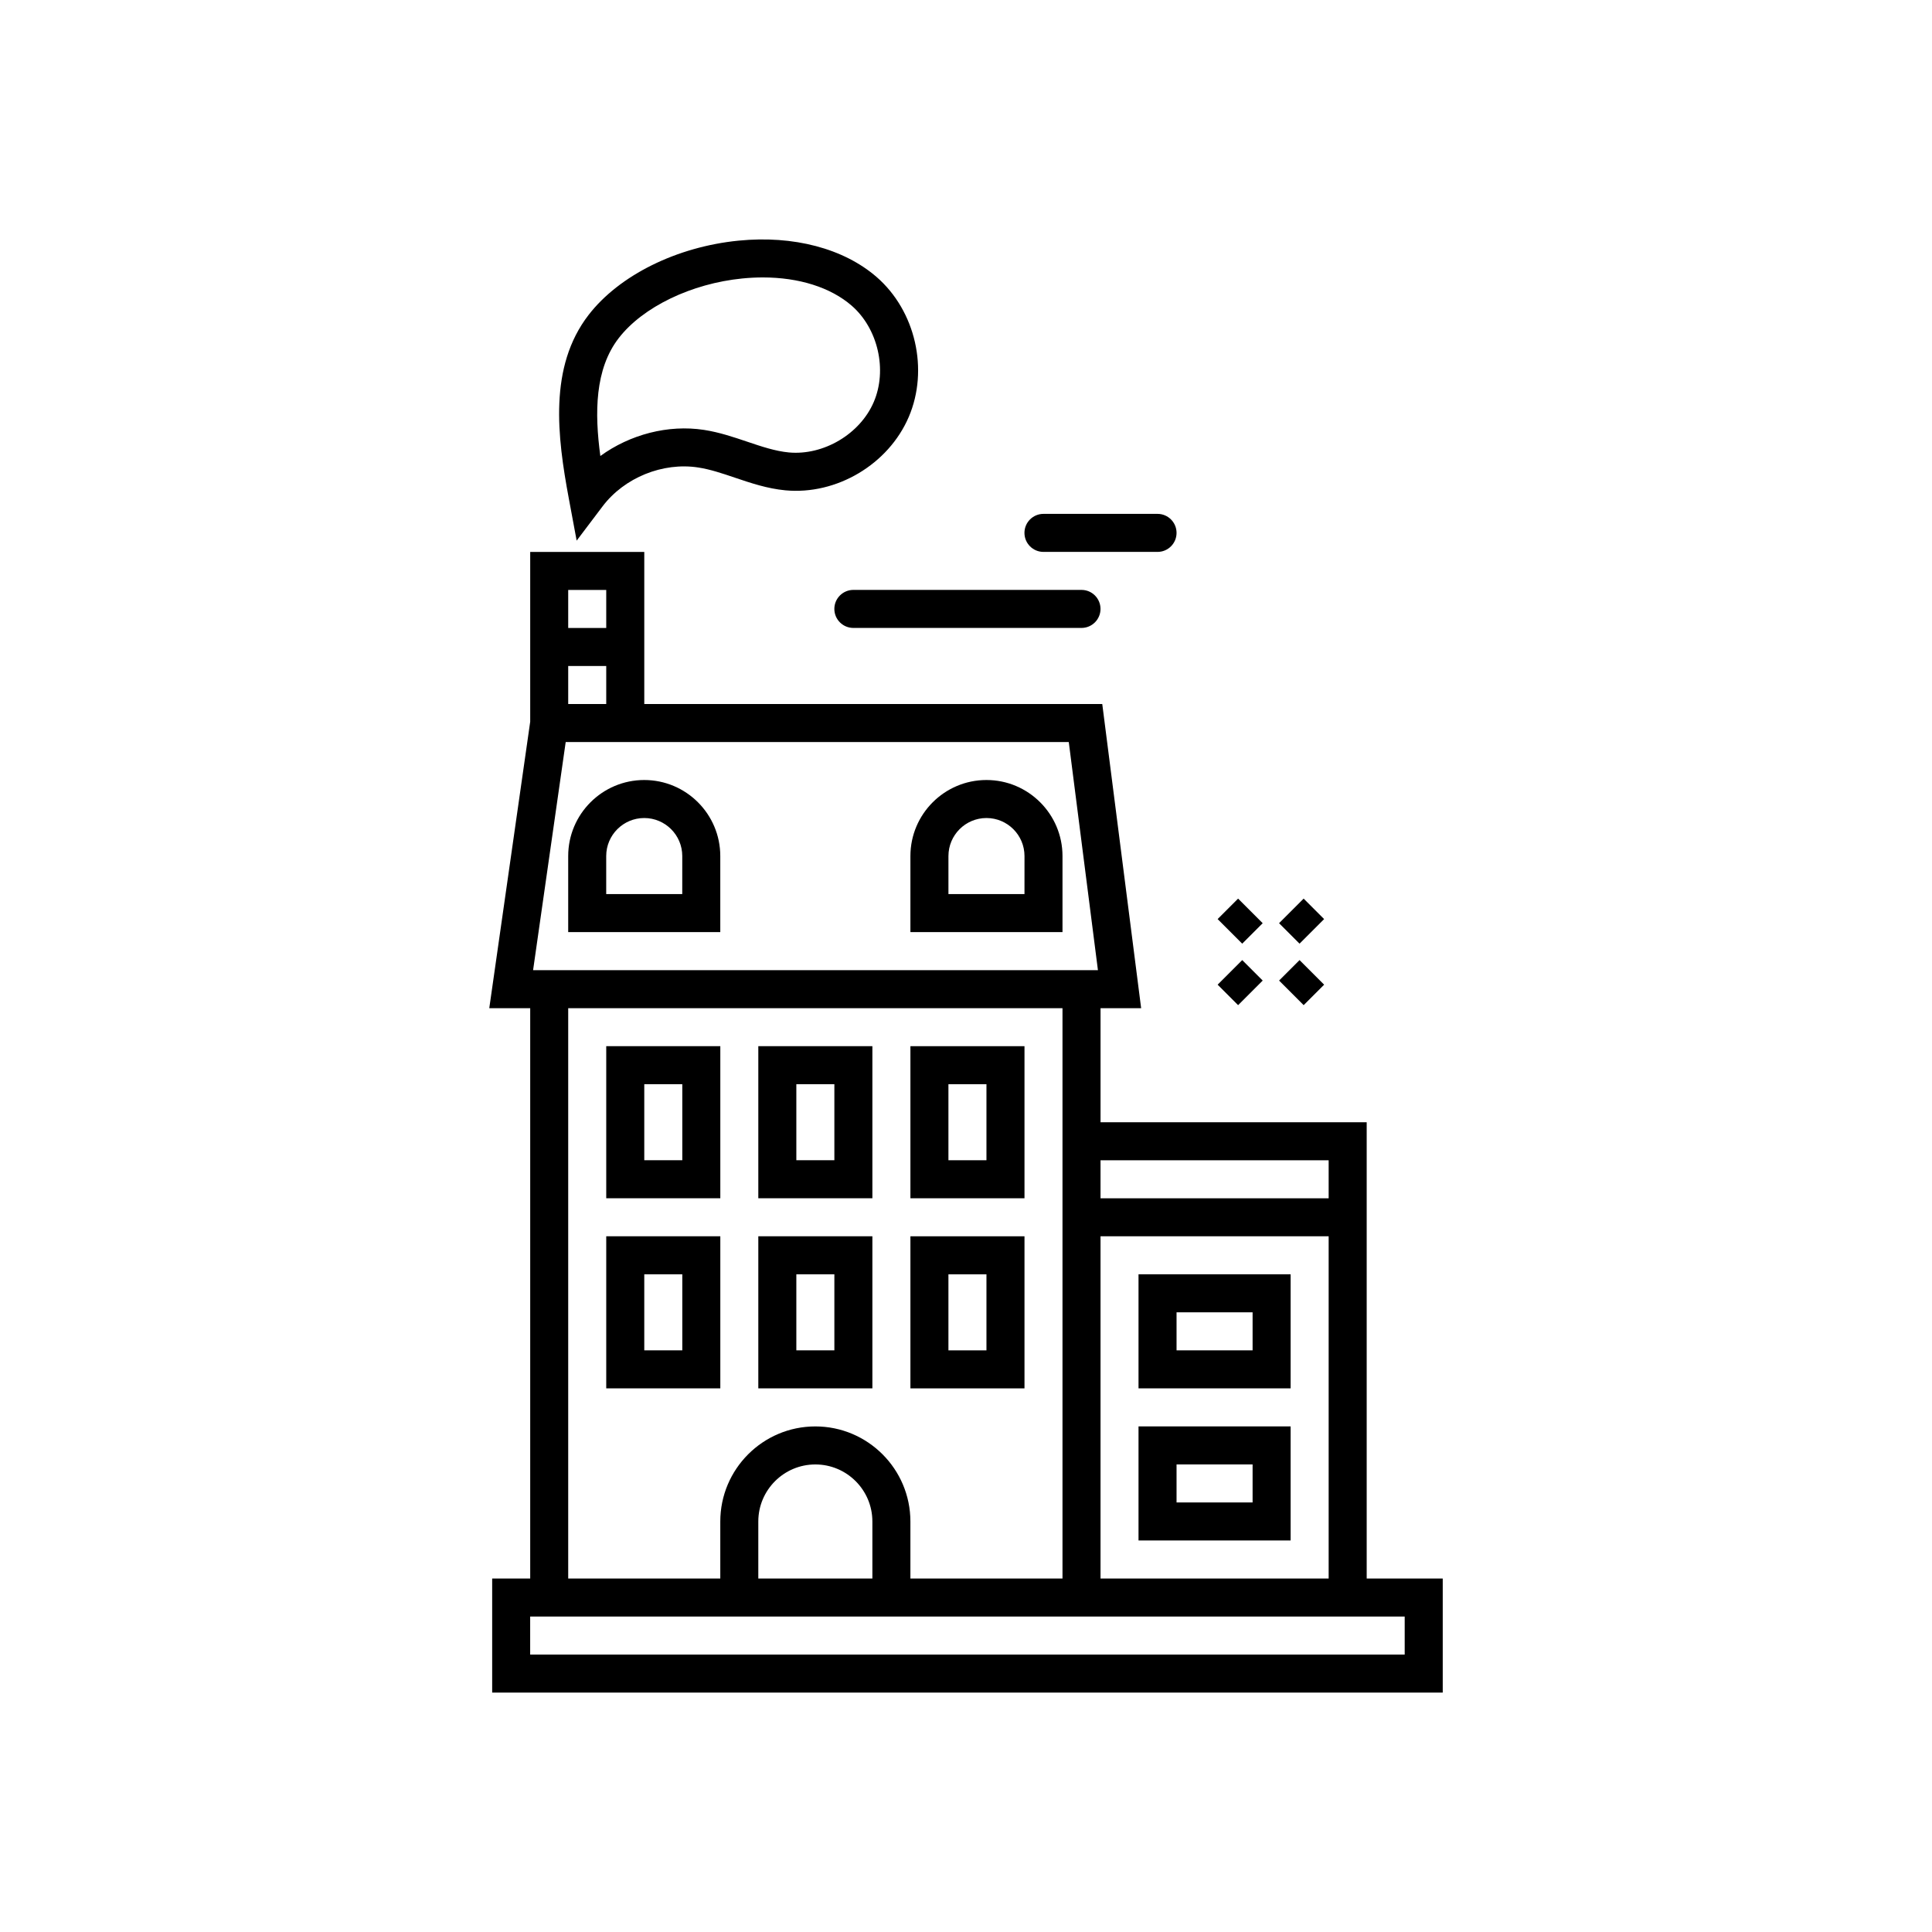
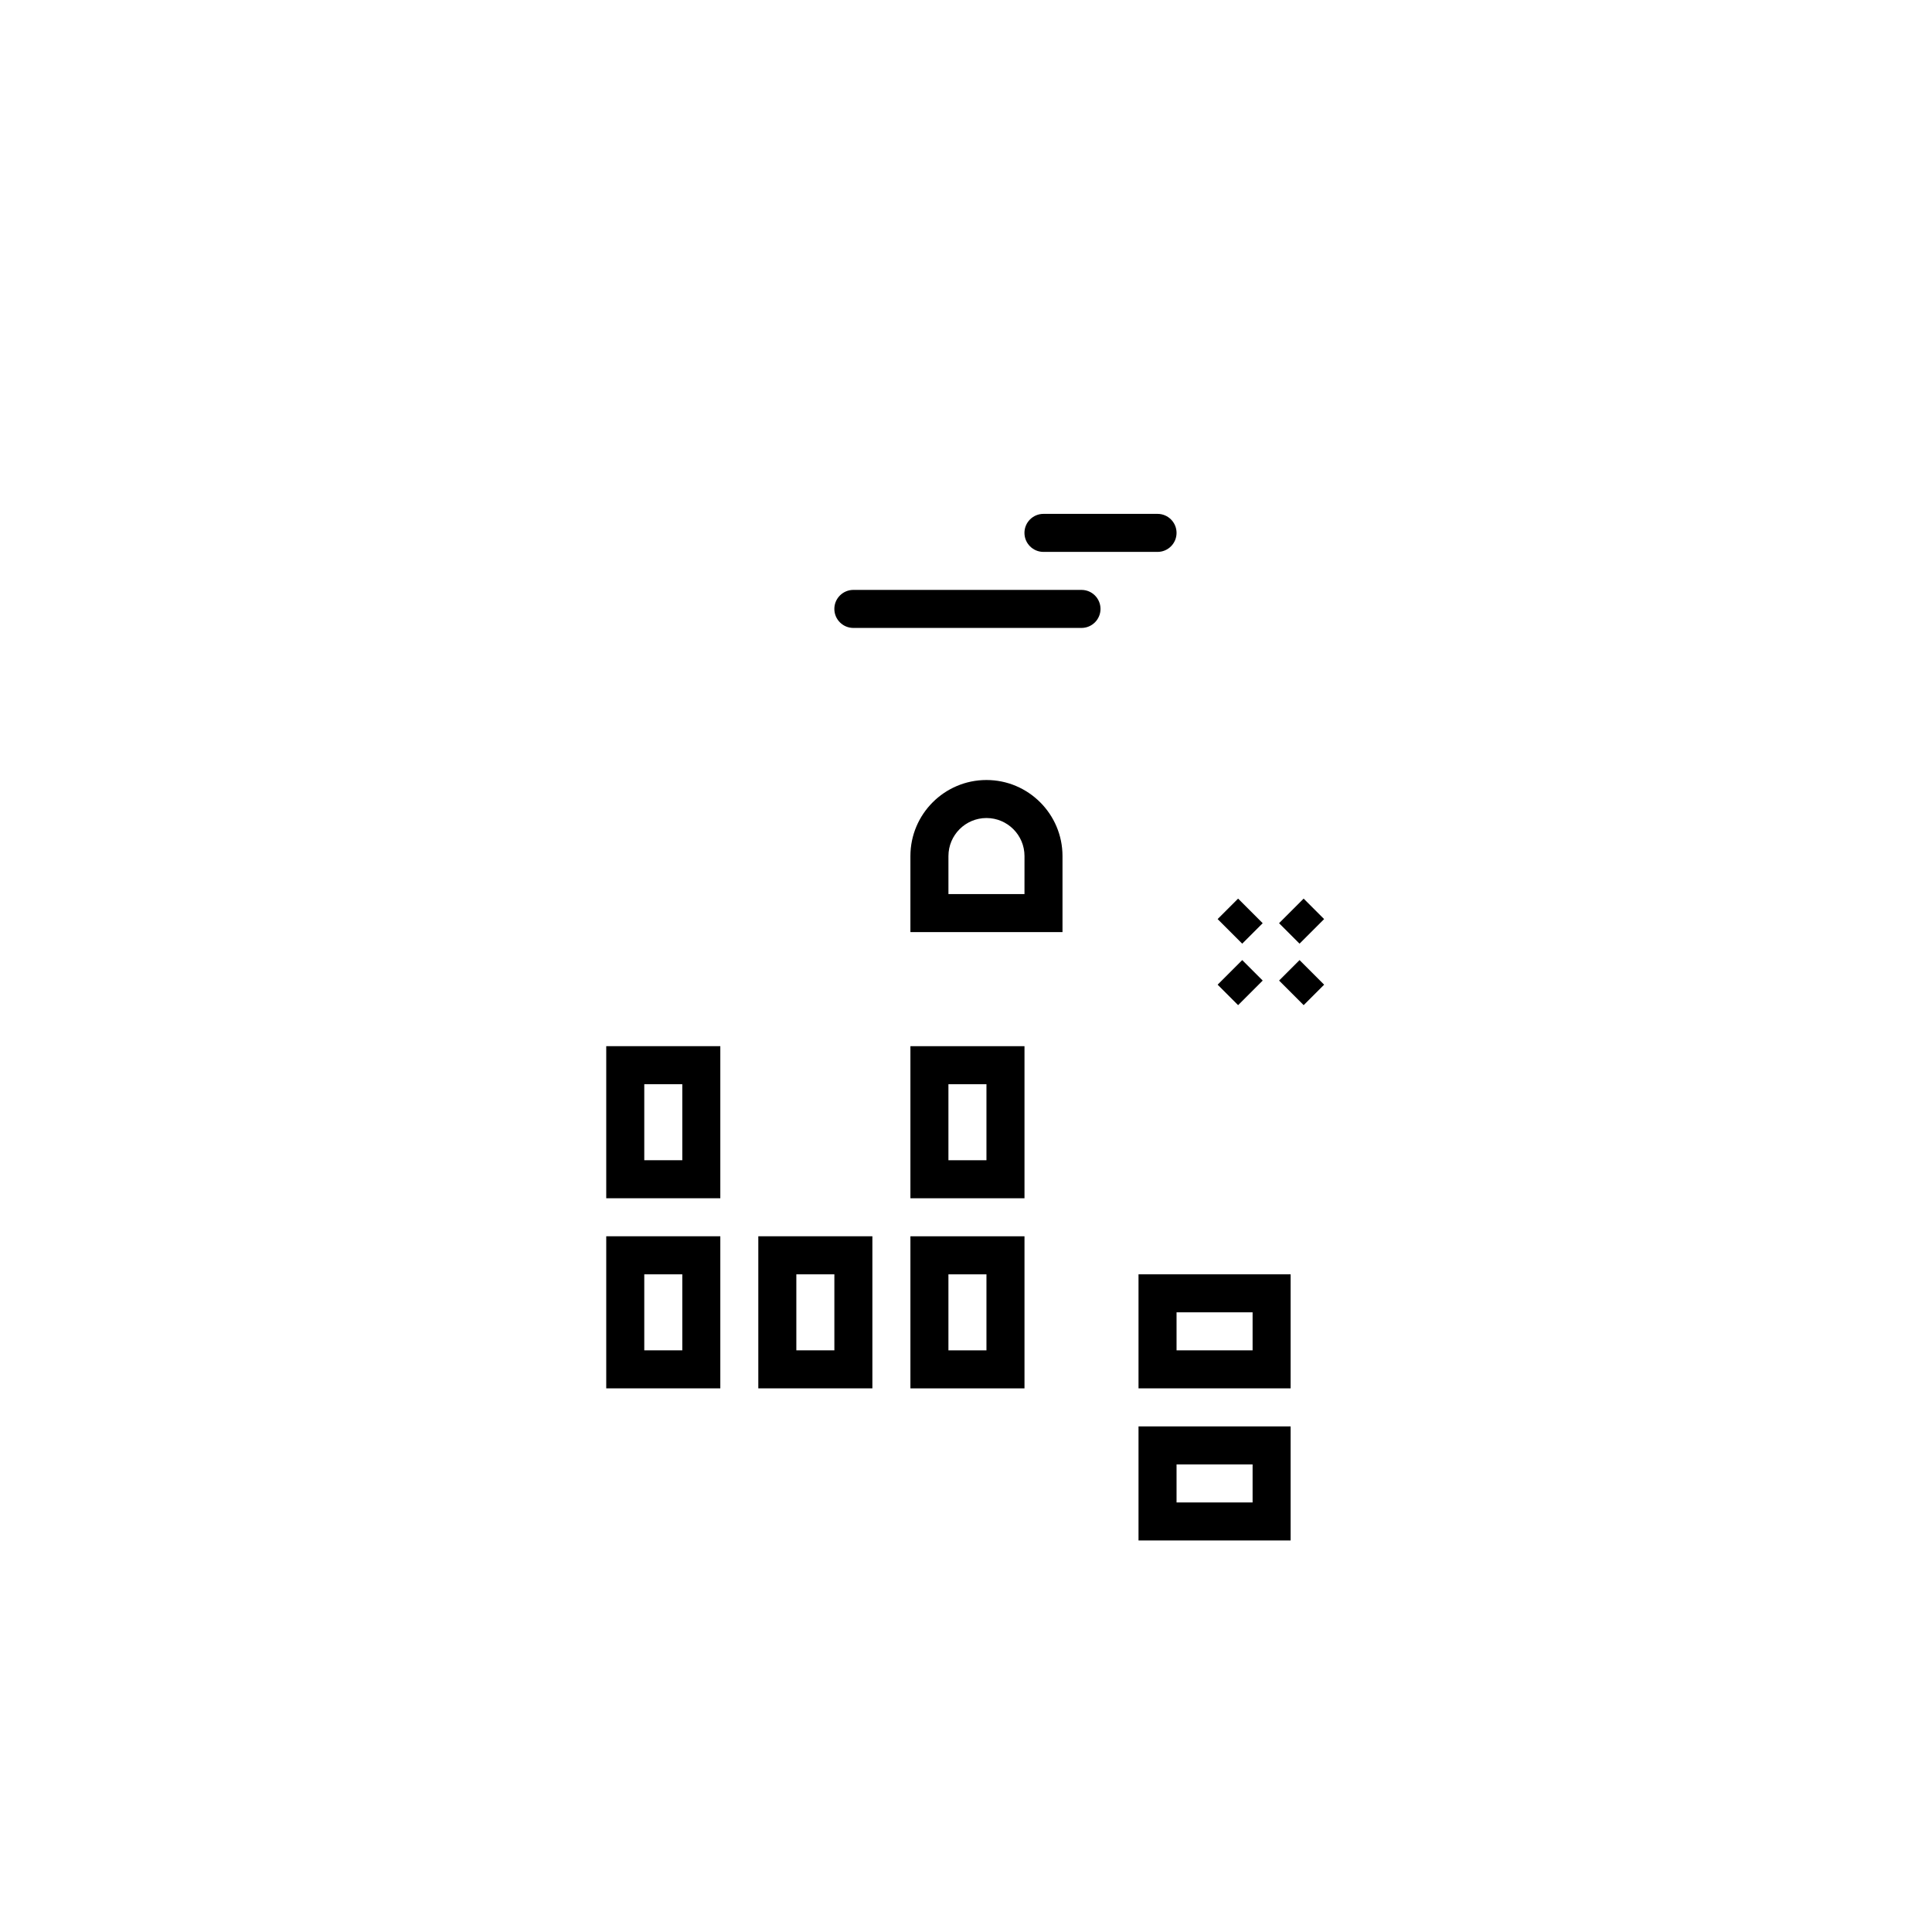
<svg xmlns="http://www.w3.org/2000/svg" fill="#000000" width="800px" height="800px" version="1.1" viewBox="144 144 512 512">
  <g>
    <path d="m415.5 421.25h-30.23v40.305h30.23zm-10.078 30.227h-10.078v-20.152h10.078z" />
-     <path d="m344.96 461.55h30.23v-40.305h-30.23zm10.078-30.23h10.078v20.152h-10.078z" />
    <path d="m344.96 511.93h30.23v-40.305h-30.23zm10.078-30.227h10.078v20.152h-10.078z" />
    <path d="m304.66 461.55h30.23v-40.305h-30.23zm10.078-30.23h10.078v20.152h-10.078z" />
    <path d="m304.66 511.93h30.23v-40.305h-30.23zm10.078-30.227h10.078v20.152h-10.078z" />
    <path d="m415.5 471.63h-30.23v40.305h30.23zm-10.078 30.23h-10.078v-20.152h10.078z" />
-     <path d="m274.43 562.32v30.23h251.91v-30.23h-20.152v-120.91h-70.535v-30.23h10.762l-10.305-80.609h-121.37v-40.305h-30.23v44.988l-10.848 75.926h10.848v151.14zm161.22-110.84h60.457v10.078h-60.457zm0 20.152h60.457v90.688h-60.457zm-141.07-171.29h10.078v10.078h-10.078zm0 20.152h10.078v10.078h-10.078zm-0.664 20.152h133.32l7.727 60.457h-149.69zm66.16 181.37c-13.891 0-25.191 11.301-25.191 25.191v15.113h-40.305v-151.14h130.99v151.14h-40.305v-15.113c-0.004-13.891-11.305-25.191-25.191-25.191zm15.113 25.191v15.113h-30.23v-15.113c0-8.332 6.781-15.113 15.113-15.113 8.336-0.004 15.117 6.777 15.117 15.113zm-80.609 25.188h221.68v10.078h-231.76v-10.078z" />
    <path d="m445.72 511.93h40.305v-30.23h-40.305zm10.078-20.152h20.152v10.078h-20.152z" />
    <path d="m445.72 552.24h40.305v-30.23h-40.305zm10.078-20.152h20.152v10.078h-20.152z" />
-     <path d="m314.73 350.71c-11.113 0-20.152 9.039-20.152 20.152v20.152h40.305v-20.152c0-11.109-9.039-20.152-20.152-20.152zm10.074 30.23h-20.152v-10.078c0-5.559 4.519-10.078 10.078-10.078s10.078 4.519 10.078 10.078z" />
    <path d="m405.42 350.71c-11.113 0-20.152 9.039-20.152 20.152v20.152h40.305v-20.152c0-11.109-9.035-20.152-20.152-20.152zm10.078 30.23h-20.152v-10.078c0-5.559 4.519-10.078 10.078-10.078s10.078 4.519 10.078 10.078z" />
-     <path d="m339.75 207.77c-16.391 1.621-31.625 9.16-39.754 19.672-10.652 13.77-8.297 32.312-5.266 48.613l2.09 11.219 6.883-9.105c5.75-7.602 15.949-11.738 25.352-10.277 3.176 0.488 6.344 1.562 9.703 2.695 4.219 1.426 8.574 2.898 13.359 3.352 13.602 1.289 27.34-6.898 32.711-19.441 5.371-12.543 1.789-28.137-8.516-37.086-8.711-7.566-22.043-11.082-36.562-9.641zm35.809 42.758c-3.633 8.496-13.312 14.223-22.5 13.375-3.617-0.344-7.246-1.566-11.078-2.863-3.617-1.219-7.356-2.484-11.387-3.109-9.527-1.473-19.66 1.215-27.496 6.914-1.543-11.441-1.477-23.027 4.871-31.242 6.394-8.266 19.262-14.473 32.773-15.809 1.832-0.18 3.641-0.273 5.406-0.273 9.566 0 17.965 2.629 23.559 7.488 6.973 6.062 9.492 17.031 5.852 25.52z" />
    <path d="m494.91 404.95-5.426 5.426-6.516-6.516 5.426-5.426z" />
    <path d="m472.11 382.14 6.516 6.516-5.426 5.426-6.516-6.516z" />
    <path d="m478.63 403.86-6.516 6.516-5.426-5.426 6.516-6.516z" />
    <path d="m489.48 382.14 5.426 5.426-6.516 6.516-5.426-5.426z" />
    <path d="m365.11 305.37c0 2.781 2.258 5.039 5.039 5.039h60.457c2.781 0 5.039-2.258 5.039-5.039s-2.258-5.039-5.039-5.039h-60.457c-2.781 0.004-5.039 2.262-5.039 5.039z" />
    <path d="m450.76 290.26c2.781 0 5.039-2.258 5.039-5.039s-2.258-5.039-5.039-5.039h-30.23c-2.781 0-5.039 2.258-5.039 5.039s2.258 5.039 5.039 5.039z" />
  </g>
</svg>